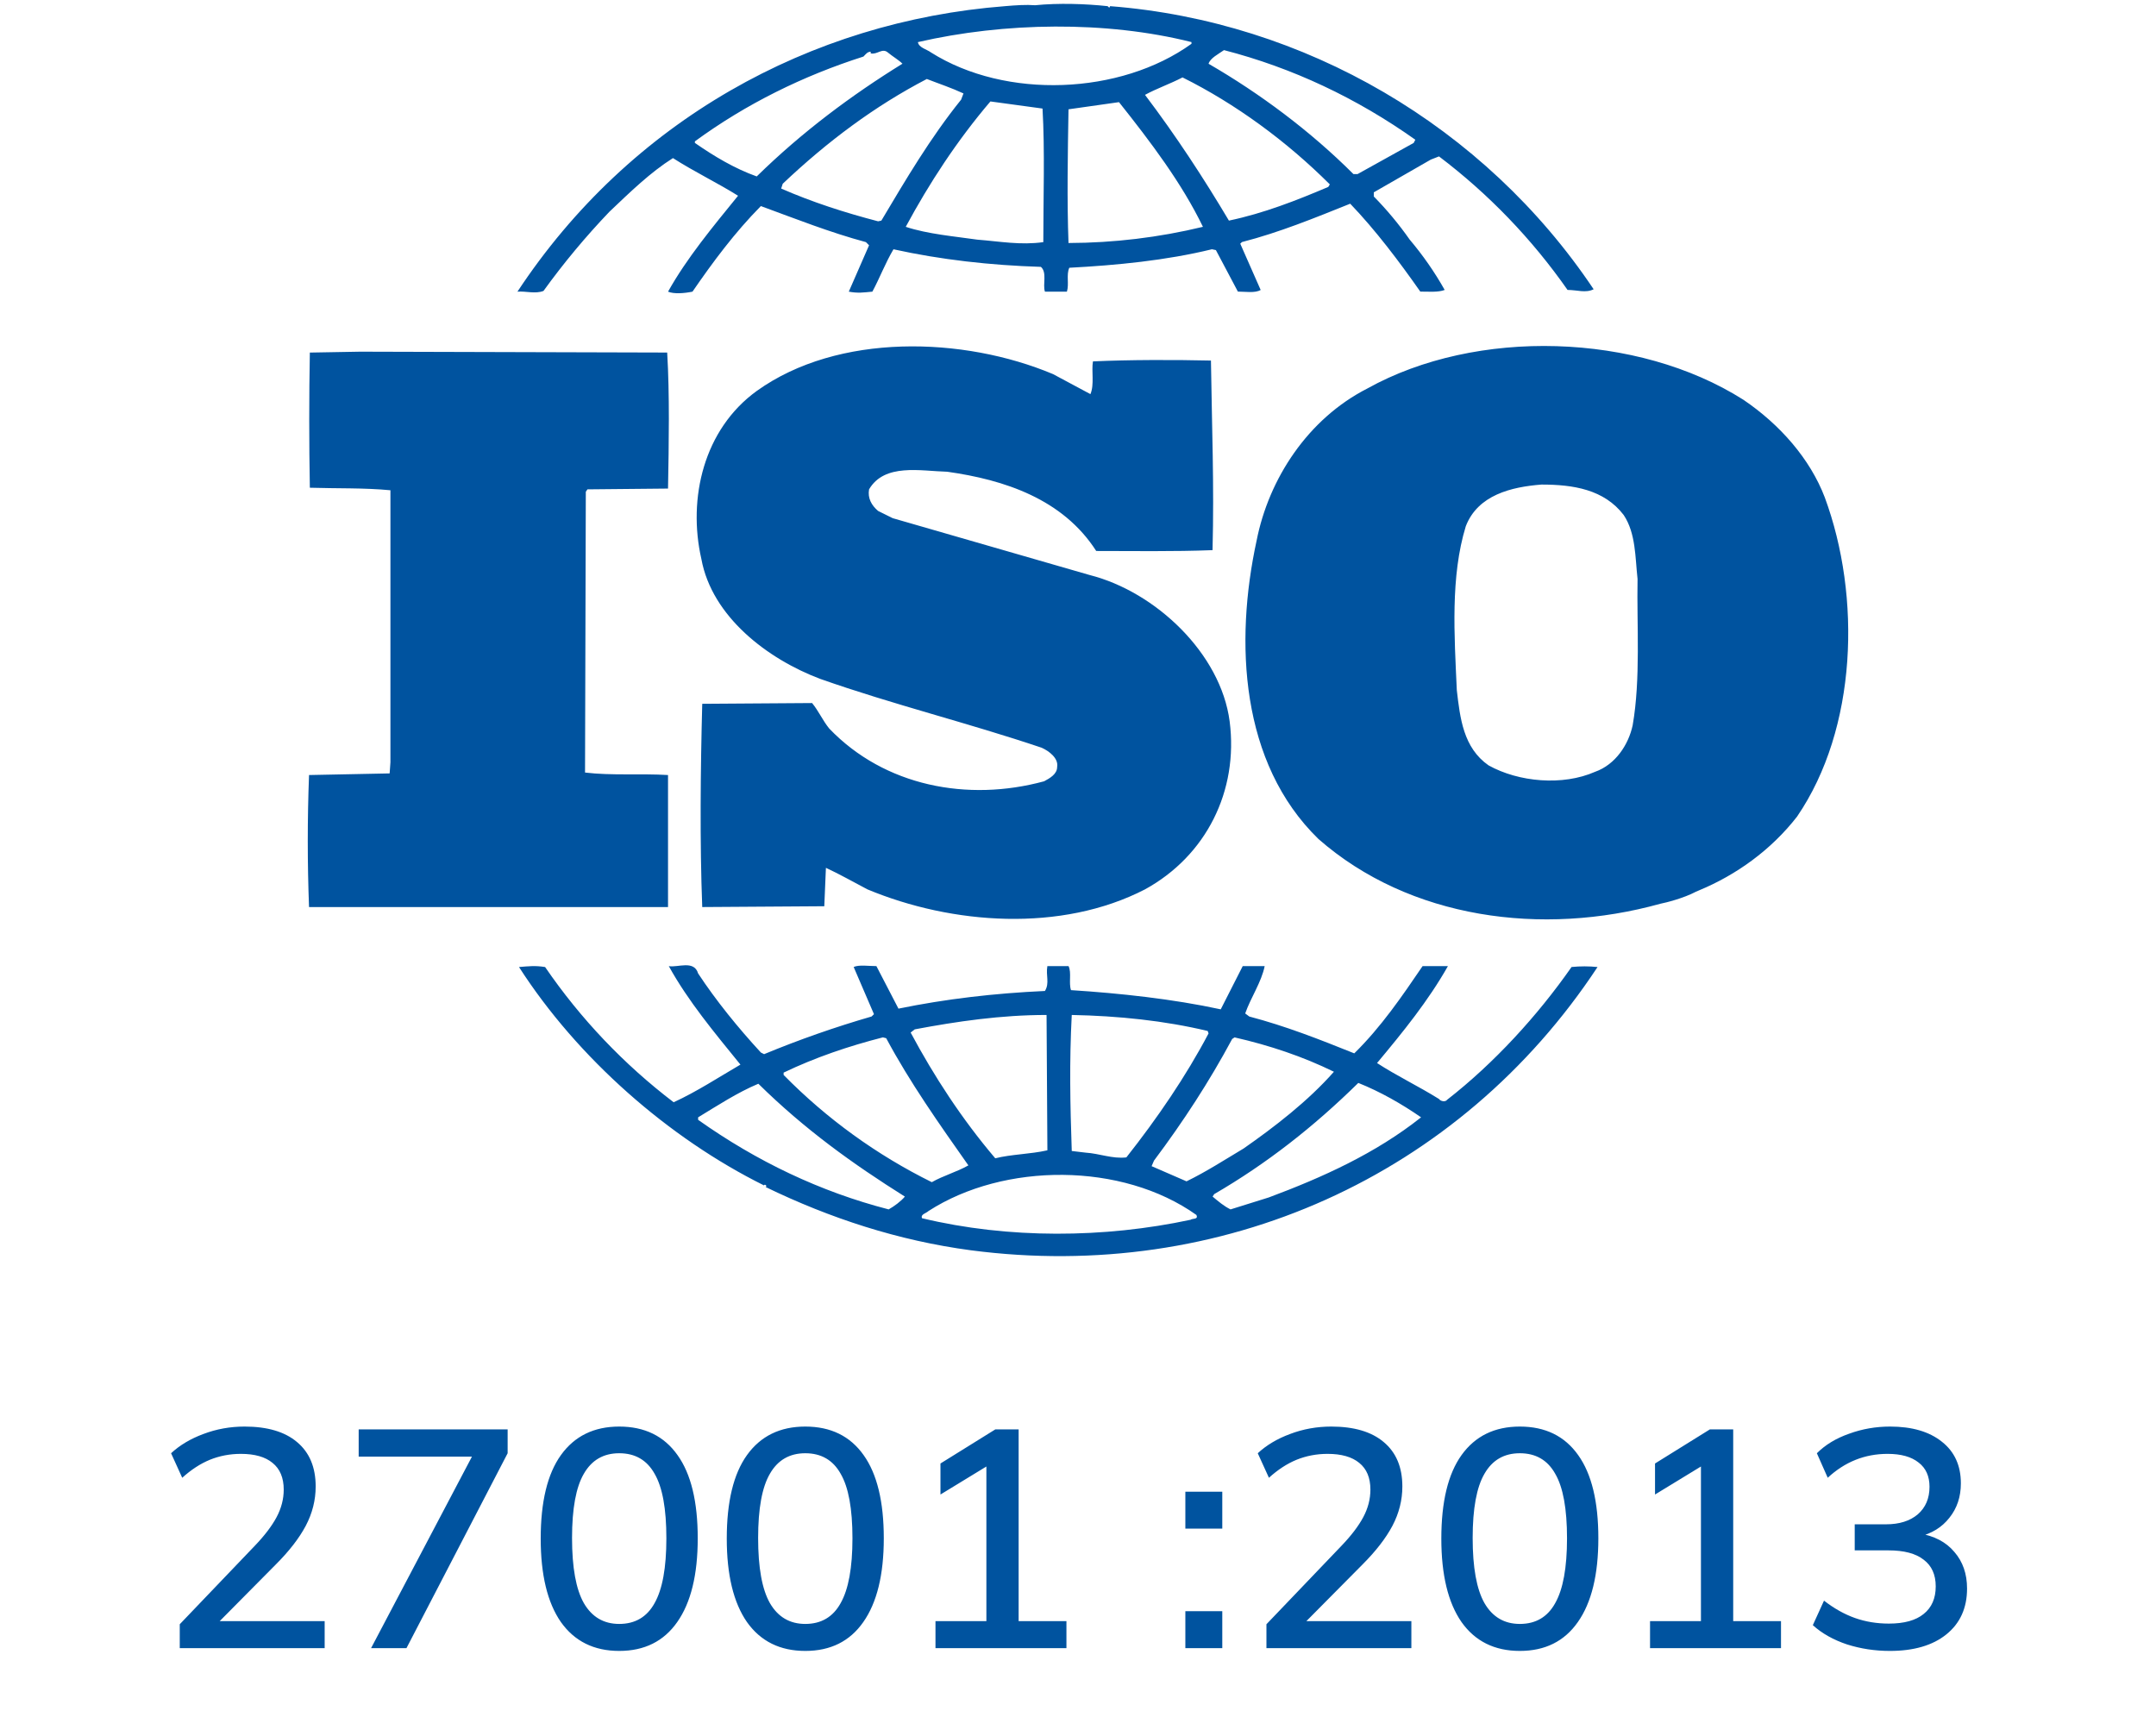
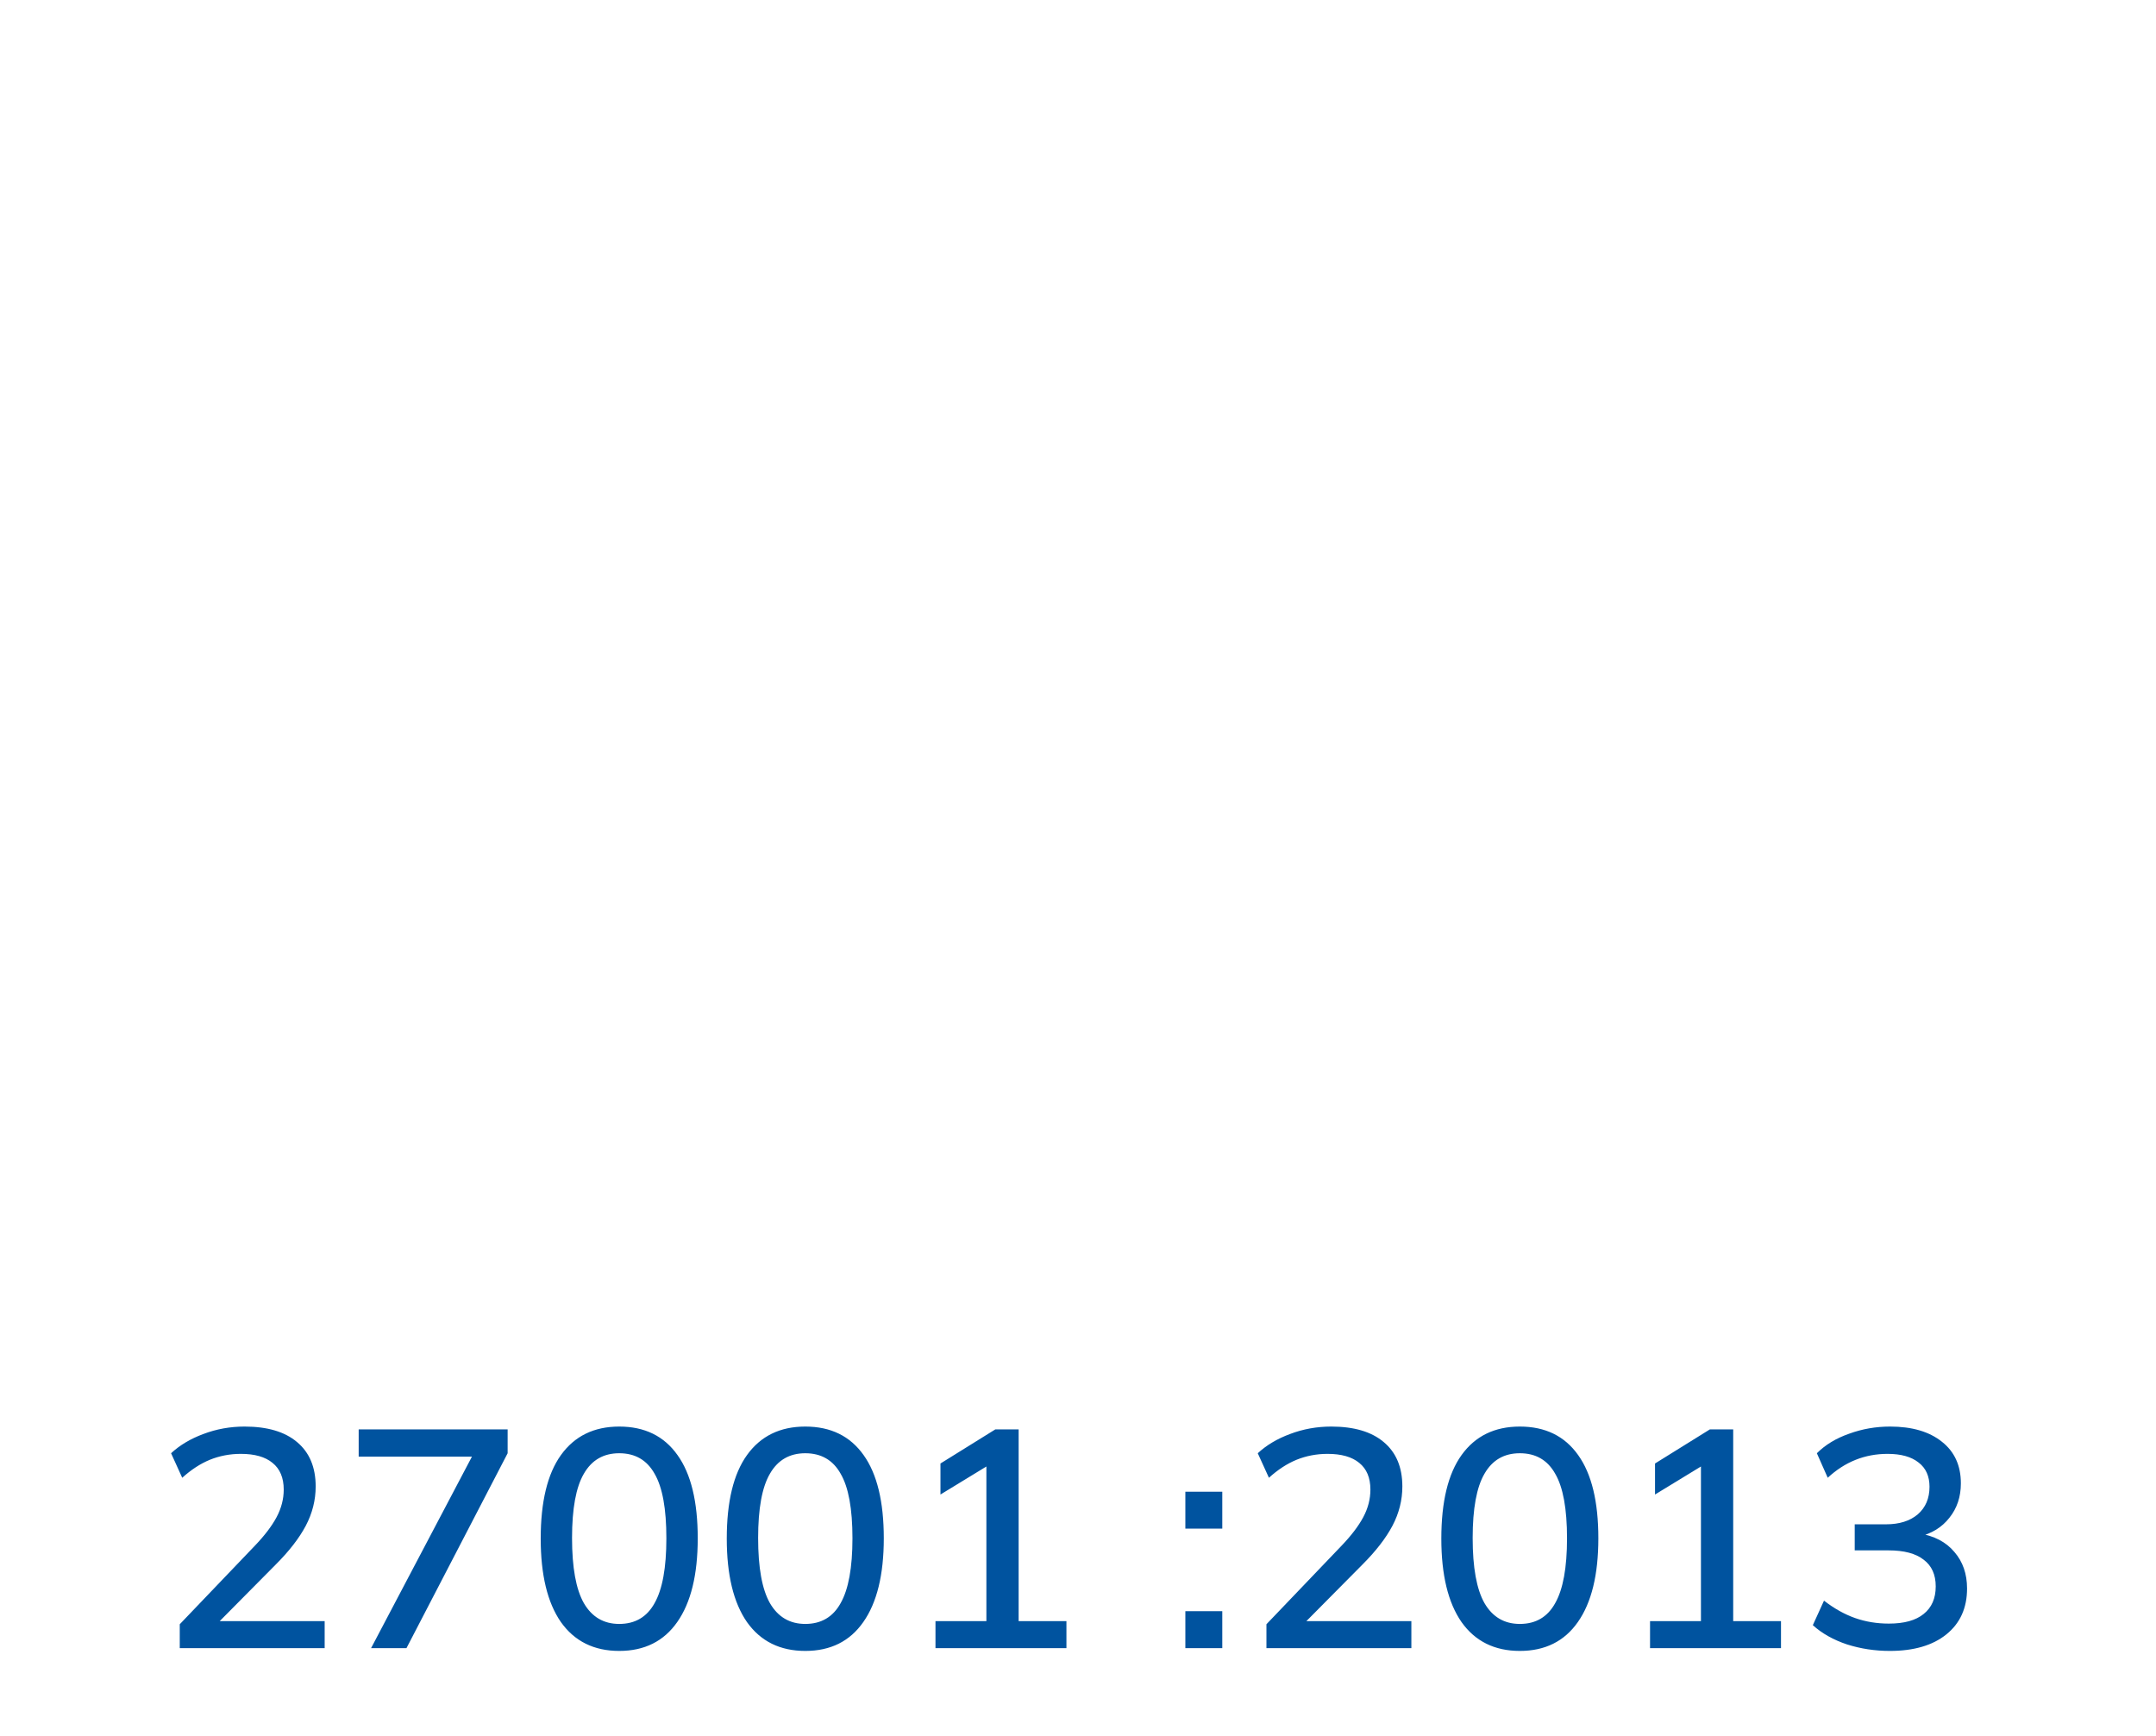
<svg xmlns="http://www.w3.org/2000/svg" width="77" height="62" viewBox="0 0 77 62" fill="none">
-   <path d="M65.171 17.765C64.647 16.39 63.571 15.162 62.263 14.277C58.484 11.877 52.726 11.707 48.832 13.876C46.709 14.959 45.313 17.101 44.879 19.308C44.091 22.933 44.295 27.247 47.087 29.964C50.343 32.819 55.082 33.45 59.297 32.277C59.497 32.239 60.131 32.079 60.569 31.847L60.692 31.794C62.001 31.25 63.249 30.364 64.181 29.164C66.332 26.019 66.479 21.307 65.171 17.765ZM58.309 25.906C58.161 26.593 57.698 27.305 56.969 27.564C55.808 28.075 54.238 27.933 53.163 27.335C52.261 26.705 52.145 25.649 52.029 24.649C51.94 22.68 51.798 20.594 52.35 18.793C52.782 17.677 53.975 17.39 55.054 17.306C56.187 17.306 57.289 17.479 57.989 18.393C58.425 19.049 58.398 19.906 58.484 20.678C58.453 22.306 58.599 24.247 58.309 25.906ZM23.858 27.68C22.898 27.621 21.823 27.705 20.894 27.591L20.922 17.561L20.981 17.477L23.858 17.449C23.888 15.821 23.917 14.075 23.828 12.591L12.87 12.56L11.066 12.592C11.037 14.105 11.037 15.874 11.066 17.419C12.055 17.45 12.984 17.419 13.944 17.509V27.223L13.916 27.622L11.037 27.68C10.977 29.252 10.977 30.824 11.037 32.395H23.858L23.858 27.68ZM56.127 34.536C54.907 36.281 53.366 37.966 51.684 39.277C51.622 39.367 51.448 39.333 51.393 39.25C50.663 38.794 49.879 38.421 49.18 37.966C50.111 36.853 51.013 35.739 51.711 34.505H50.806C50.084 35.566 49.326 36.68 48.367 37.62C47.087 37.106 45.925 36.65 44.617 36.304L44.471 36.195C44.675 35.618 45.052 35.076 45.167 34.504H44.383L43.598 36.048C41.885 35.677 39.994 35.474 38.25 35.362C38.162 35.105 38.277 34.733 38.162 34.504H37.406C37.346 34.848 37.493 35.107 37.319 35.392C35.516 35.474 33.772 35.677 32.088 36.023L31.3 34.504C31.012 34.504 30.689 34.449 30.488 34.535L31.213 36.221L31.127 36.304C29.824 36.681 28.543 37.13 27.289 37.649L27.174 37.59C26.358 36.705 25.573 35.737 24.933 34.766C24.788 34.277 24.207 34.563 23.886 34.505C24.582 35.764 25.515 36.877 26.444 38.022C25.659 38.48 24.877 38.992 24.059 39.367C22.281 38.012 20.731 36.382 19.468 34.537C19.118 34.481 18.888 34.507 18.536 34.537C20.63 37.795 23.886 40.651 27.288 42.337C27.288 42.337 27.288 42.312 27.319 42.312C27.344 42.312 27.402 42.364 27.344 42.394C29.642 43.509 32.086 44.309 34.671 44.653C43.597 45.823 52.116 42.025 57.055 34.537C56.746 34.505 56.435 34.505 56.127 34.536ZM44.006 37.107L44.092 37.05C45.345 37.335 46.535 37.736 47.64 38.277C46.709 39.332 45.517 40.248 44.413 41.019C43.745 41.418 43.075 41.851 42.376 42.191L41.129 41.649L41.214 41.451C42.263 40.052 43.193 38.622 44.006 37.107ZM38.277 36.249C39.936 36.281 41.593 36.452 43.132 36.821L43.163 36.908C42.35 38.449 41.33 39.939 40.227 41.336C39.73 41.394 39.267 41.197 38.774 41.166L38.277 41.107C38.22 39.421 38.189 37.935 38.277 36.249ZM32.669 36.763C34.181 36.478 35.75 36.249 37.377 36.249L37.407 41.083C36.795 41.222 36.127 41.222 35.545 41.368C34.353 39.965 33.365 38.449 32.523 36.877L32.669 36.763ZM27.986 38.308C29.122 37.763 30.313 37.361 31.532 37.049L31.65 37.079C32.491 38.651 33.539 40.136 34.585 41.621C34.181 41.852 33.684 41.989 33.279 42.221C31.313 41.25 29.524 39.955 27.986 38.391V38.308H27.986ZM31.738 43.193C29.295 42.563 27.026 41.477 24.933 39.994V39.905C25.631 39.481 26.331 39.022 27.084 38.705C28.743 40.338 30.457 41.567 32.317 42.736C32.173 42.907 31.94 43.079 31.738 43.193ZM42.522 43.563C39.441 44.224 36.009 44.249 32.929 43.508C32.87 43.366 33.075 43.335 33.161 43.251C35.865 41.507 40.078 41.507 42.727 43.39C42.813 43.563 42.581 43.508 42.522 43.563ZM45.314 42.766L43.948 43.193C43.714 43.079 43.512 42.907 43.307 42.735L43.365 42.647C45.227 41.566 46.912 40.248 48.511 38.676C49.297 38.99 50.053 39.421 50.753 39.905C49.123 41.197 47.233 42.05 45.314 42.766ZM19.411 10.39C20.13 9.394 20.916 8.45 21.765 7.562C22.518 6.848 23.219 6.162 24.034 5.646C24.79 6.131 25.632 6.535 26.359 6.991C25.458 8.1 24.527 9.219 23.859 10.416C24.061 10.505 24.441 10.477 24.732 10.416C25.458 9.36 26.241 8.304 27.174 7.36C28.421 7.818 29.644 8.302 30.925 8.647L31.038 8.76L30.314 10.416C30.635 10.477 30.838 10.447 31.156 10.416C31.417 9.933 31.619 9.392 31.91 8.903C33.598 9.276 35.372 9.475 37.175 9.531C37.405 9.733 37.232 10.16 37.319 10.416H38.104C38.189 10.135 38.075 9.817 38.189 9.563C39.877 9.474 41.65 9.302 43.283 8.902L43.425 8.932L44.21 10.414C44.472 10.414 44.82 10.476 45.024 10.356L44.295 8.703L44.356 8.645C45.691 8.302 46.943 7.788 48.222 7.275C49.126 8.218 49.966 9.332 50.725 10.414C51.043 10.414 51.363 10.445 51.596 10.355C51.237 9.717 50.818 9.115 50.345 8.556C49.961 8.009 49.533 7.494 49.064 7.017V6.869L51.1 5.7L51.393 5.586C53.163 6.926 54.712 8.535 55.984 10.355C56.333 10.355 56.624 10.475 56.916 10.331C53.016 4.507 46.592 0.76 39.648 0.22L39.617 0.276L39.557 0.22C38.774 0.136 37.81 0.103 36.968 0.187C36.65 0.162 36.273 0.187 35.894 0.22C28.918 0.76 22.493 4.333 18.48 10.417C18.77 10.39 19.119 10.506 19.411 10.39ZM31.477 7.879L31.361 7.904C30.168 7.593 29.004 7.218 27.899 6.734L27.955 6.562C29.554 5.048 31.24 3.79 33.101 2.821C33.539 2.992 33.974 3.134 34.41 3.337L34.325 3.56C33.218 4.935 32.348 6.417 31.477 7.879ZM37.261 8.648C36.449 8.762 35.721 8.623 34.904 8.559C34.123 8.445 33.133 8.362 32.348 8.101C33.191 6.537 34.181 5.02 35.372 3.623L37.233 3.877C37.319 5.36 37.261 7.075 37.261 8.648ZM38.161 8.679C38.104 7.16 38.134 5.476 38.161 3.904C38.745 3.821 39.381 3.732 39.964 3.648C41.098 5.074 42.205 6.537 42.962 8.101C41.39 8.481 39.779 8.675 38.161 8.679ZM47.438 6.676C46.302 7.159 45.138 7.617 43.89 7.879C42.989 6.364 42.001 4.851 40.893 3.388C41.301 3.164 41.798 2.992 42.233 2.765C44.126 3.707 45.955 5.048 47.494 6.586L47.438 6.676ZM43.714 1.79C46.157 2.42 48.453 3.504 50.547 4.99L50.489 5.104L48.485 6.217H48.337C46.798 4.68 44.996 3.337 43.163 2.277C43.221 2.077 43.513 1.932 43.714 1.79ZM42.553 1.503V1.564C40.022 3.388 35.924 3.56 33.251 1.874C33.101 1.76 32.814 1.704 32.782 1.504C35.866 0.793 39.498 0.735 42.553 1.503ZM24.818 5.048C26.651 3.707 28.685 2.707 30.837 2.02C30.925 1.931 30.981 1.847 31.096 1.847V1.906C31.328 1.962 31.503 1.703 31.706 1.872C31.882 2.02 32.087 2.133 32.231 2.275C30.429 3.388 28.655 4.704 27.026 6.301C26.241 6.021 25.517 5.59 24.817 5.104L24.818 5.048ZM37.291 27.903C34.558 28.647 31.591 28.08 29.615 26.019C29.383 25.733 29.237 25.393 29.003 25.109L25.08 25.136C25.018 27.45 24.991 30.108 25.08 32.395L29.439 32.366L29.497 30.994C29.993 31.222 30.488 31.507 30.981 31.764C34.005 33.023 37.897 33.308 40.892 31.764C43.074 30.567 44.237 28.253 43.916 25.762C43.598 23.337 41.271 21.135 38.918 20.537L31.881 18.506L31.361 18.248C31.128 18.05 30.982 17.794 31.038 17.477C31.591 16.537 32.872 16.822 33.831 16.848C35.866 17.134 37.958 17.82 39.151 19.678C40.429 19.678 41.911 19.703 43.305 19.648C43.365 17.306 43.282 15.25 43.248 12.877C41.94 12.847 40.34 12.847 39.034 12.907C38.975 13.247 39.09 13.731 38.944 14.076L37.608 13.361C34.409 12.018 29.931 11.878 27.025 13.964C25.135 15.333 24.555 17.793 25.049 19.964C25.425 22.018 27.402 23.533 29.293 24.246C31.88 25.159 34.582 25.82 37.203 26.705C37.463 26.821 37.811 27.08 37.755 27.393C37.756 27.647 37.493 27.794 37.291 27.903Z" fill="#00539F" />
  <path d="M6.42 58.862V58.009L9.102 55.205C9.449 54.843 9.708 54.503 9.878 54.185C10.047 53.867 10.133 53.539 10.133 53.199C10.133 52.778 9.999 52.46 9.733 52.246C9.475 52.032 9.098 51.924 8.603 51.924C8.211 51.924 7.842 51.995 7.495 52.135C7.155 52.275 6.826 52.49 6.508 52.778L6.11 51.902C6.42 51.614 6.804 51.385 7.262 51.215C7.728 51.038 8.219 50.949 8.736 50.949C9.549 50.949 10.173 51.134 10.609 51.503C11.052 51.873 11.274 52.401 11.274 53.088C11.274 53.576 11.156 54.045 10.919 54.495C10.683 54.939 10.328 55.397 9.855 55.87L7.539 58.208V57.898H11.595V58.862H6.42ZM13.253 58.862L17.088 51.581V52.024H12.81V51.049H18.13V51.902L14.517 58.862H13.253ZM22.115 58.962C21.214 58.962 20.519 58.618 20.032 57.931C19.551 57.237 19.311 56.243 19.311 54.95C19.311 53.635 19.551 52.641 20.032 51.969C20.519 51.289 21.214 50.949 22.115 50.949C23.024 50.949 23.718 51.289 24.198 51.969C24.679 52.641 24.919 53.631 24.919 54.939C24.919 56.239 24.675 57.237 24.187 57.931C23.707 58.618 23.016 58.962 22.115 58.962ZM22.115 57.998C22.684 57.998 23.105 57.75 23.378 57.255C23.659 56.76 23.799 55.988 23.799 54.939C23.799 53.882 23.659 53.114 23.378 52.634C23.105 52.146 22.684 51.902 22.115 51.902C21.553 51.902 21.132 52.146 20.852 52.634C20.571 53.114 20.43 53.879 20.43 54.928C20.43 55.984 20.571 56.76 20.852 57.255C21.14 57.75 21.561 57.998 22.115 57.998ZM28.76 58.962C27.859 58.962 27.164 58.618 26.677 57.931C26.196 57.237 25.956 56.243 25.956 54.95C25.956 53.635 26.196 52.641 26.677 51.969C27.164 51.289 27.859 50.949 28.76 50.949C29.669 50.949 30.363 51.289 30.844 51.969C31.324 52.641 31.564 53.631 31.564 54.939C31.564 56.239 31.32 57.237 30.832 57.931C30.352 58.618 29.662 58.962 28.76 58.962ZM28.76 57.998C29.329 57.998 29.75 57.75 30.023 57.255C30.304 56.76 30.445 55.988 30.445 54.939C30.445 53.882 30.304 53.114 30.023 52.634C29.75 52.146 29.329 51.902 28.76 51.902C28.199 51.902 27.777 52.146 27.497 52.634C27.216 53.114 27.076 53.879 27.076 54.928C27.076 55.984 27.216 56.76 27.497 57.255C27.785 57.75 28.206 57.998 28.76 57.998ZM33.41 58.862V57.898H35.228V52.024H35.804L33.588 53.376V52.268L35.549 51.049H36.38V57.898H38.087V58.862H33.41ZM42.334 54.595V53.276H43.653V54.595H42.334ZM42.334 58.862V57.543H43.653V58.862H42.334ZM45.23 58.862V58.009L47.912 55.205C48.259 54.843 48.518 54.503 48.688 54.185C48.858 53.867 48.943 53.539 48.943 53.199C48.943 52.778 48.81 52.46 48.544 52.246C48.285 52.032 47.908 51.924 47.413 51.924C47.022 51.924 46.652 51.995 46.305 52.135C45.965 52.275 45.636 52.49 45.319 52.778L44.92 51.902C45.23 51.614 45.614 51.385 46.072 51.215C46.538 51.038 47.029 50.949 47.546 50.949C48.359 50.949 48.983 51.134 49.419 51.503C49.862 51.873 50.084 52.401 50.084 53.088C50.084 53.576 49.966 54.045 49.729 54.495C49.493 54.939 49.138 55.397 48.666 55.87L46.349 58.208V57.898H50.406V58.862H45.23ZM54.28 58.962C53.379 58.962 52.684 58.618 52.197 57.931C51.716 57.237 51.476 56.243 51.476 54.95C51.476 53.635 51.716 52.641 52.197 51.969C52.684 51.289 53.379 50.949 54.28 50.949C55.189 50.949 55.883 51.289 56.364 51.969C56.844 52.641 57.084 53.631 57.084 54.939C57.084 56.239 56.84 57.237 56.352 57.931C55.872 58.618 55.181 58.962 54.28 58.962ZM54.28 57.998C54.849 57.998 55.27 57.75 55.543 57.255C55.824 56.76 55.965 55.988 55.965 54.939C55.965 53.882 55.824 53.114 55.543 52.634C55.27 52.146 54.849 51.902 54.28 51.902C53.718 51.902 53.297 52.146 53.017 52.634C52.736 53.114 52.595 53.879 52.595 54.928C52.595 55.984 52.736 56.76 53.017 57.255C53.305 57.75 53.726 57.998 54.28 57.998ZM58.93 58.862V57.898H60.748V52.024H61.324L59.108 53.376V52.268L61.069 51.049H61.9V57.898H63.607V58.862H58.93ZM67.493 58.962C66.961 58.962 66.451 58.884 65.963 58.729C65.476 58.566 65.069 58.337 64.744 58.042L65.143 57.166C65.505 57.447 65.875 57.654 66.251 57.787C66.628 57.92 67.031 57.986 67.459 57.986C68.006 57.986 68.42 57.872 68.701 57.643C68.989 57.414 69.133 57.085 69.133 56.657C69.133 56.236 68.989 55.918 68.701 55.703C68.42 55.482 68.002 55.371 67.448 55.371H66.24V54.44H67.36C67.832 54.44 68.209 54.322 68.49 54.086C68.771 53.842 68.911 53.513 68.911 53.099C68.911 52.722 68.782 52.434 68.523 52.235C68.265 52.028 67.895 51.924 67.415 51.924C66.602 51.924 65.889 52.209 65.276 52.778L64.888 51.902C65.191 51.599 65.575 51.367 66.041 51.204C66.506 51.034 66.994 50.949 67.504 50.949C68.287 50.949 68.904 51.13 69.355 51.492C69.805 51.847 70.031 52.342 70.031 52.977C70.031 53.458 69.894 53.867 69.621 54.207C69.355 54.547 68.989 54.773 68.523 54.883V54.761C69.077 54.85 69.502 55.072 69.798 55.426C70.101 55.774 70.252 56.21 70.252 56.734C70.252 57.429 70.005 57.975 69.51 58.374C69.022 58.766 68.35 58.962 67.493 58.962Z" fill="#00539F" />
</svg>